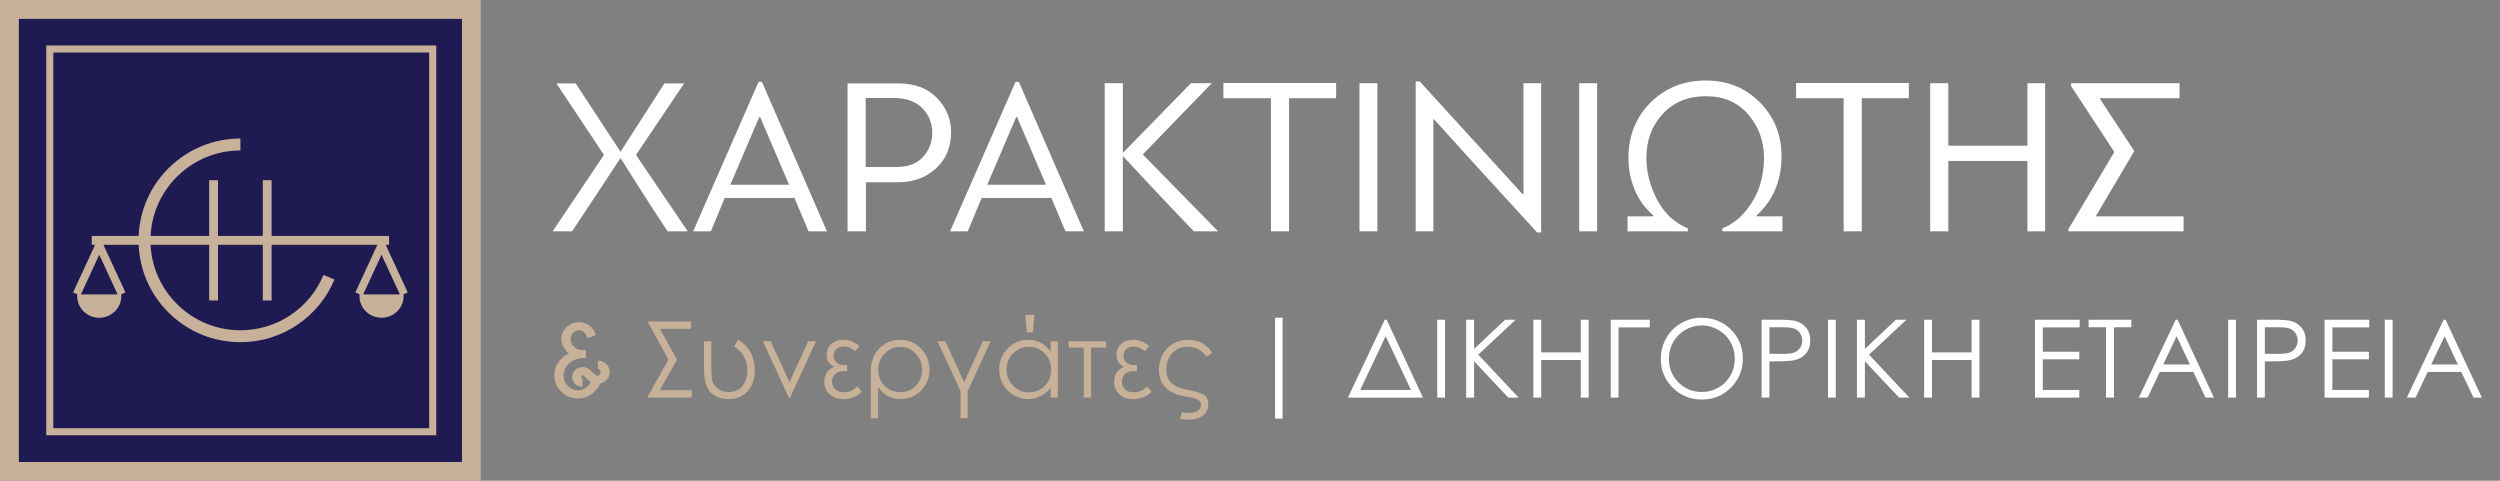
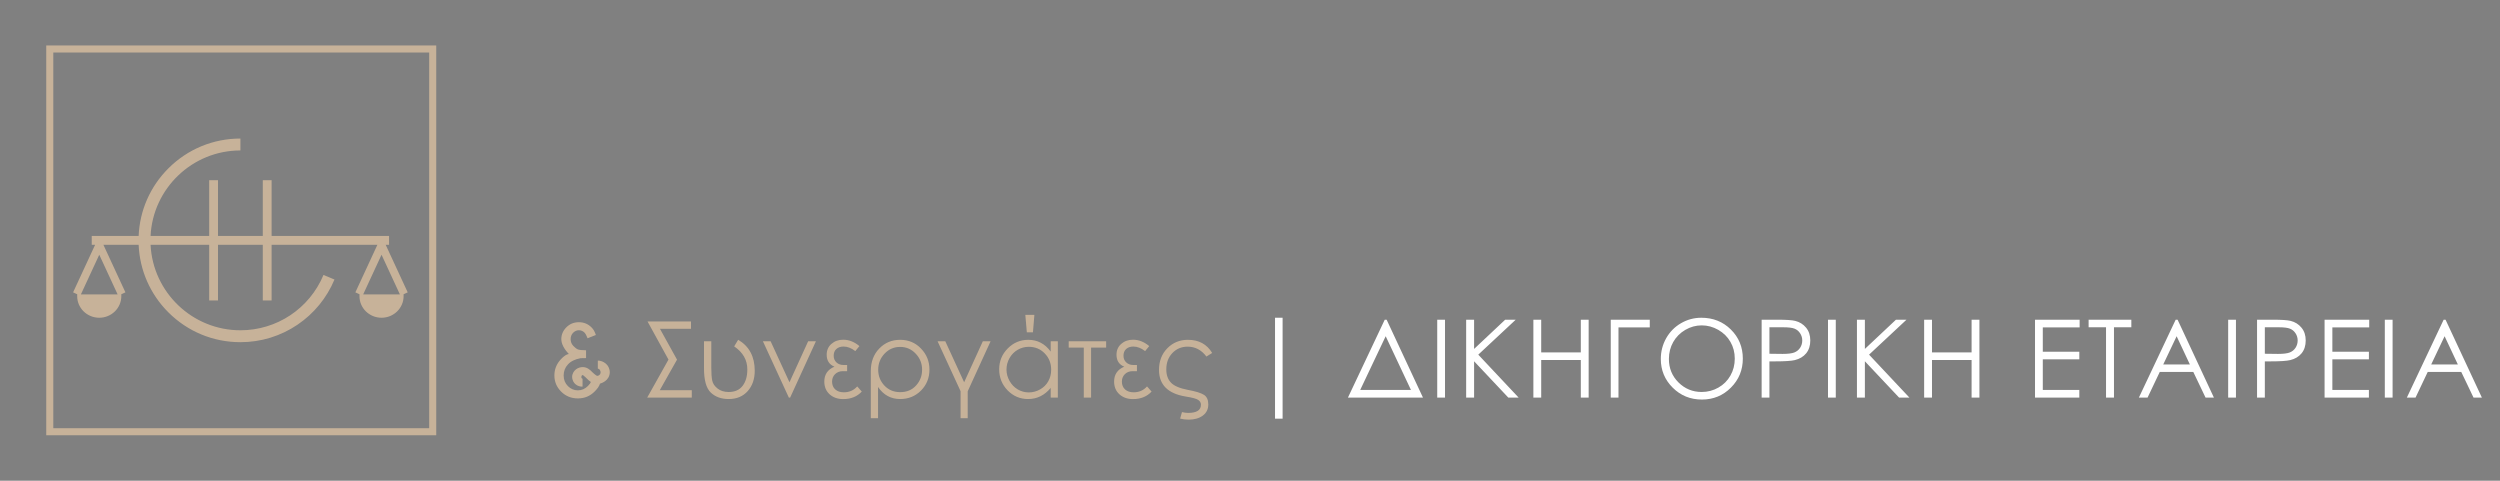
<svg xmlns="http://www.w3.org/2000/svg" width="2075" height="399" viewBox="0 0 2075 399" fill="none">
  <rect x="0" y="0" width="2075" height="399" fill="#808080" stroke="none" />
-   <path d="M383.443 383.451H15.557V15.549H383.443V383.451Z" fill="#1F1A52" />
-   <path d="M383.443 383.451H15.557V15.549H383.443V383.451ZM0 399H399V-9.07114e-06H0V399Z" fill="#C7B299" />
+   <path d="M383.443 383.451H15.557H383.443V383.451Z" fill="#1F1A52" />
  <path d="M362.077 37.734H38.381V361.266H362.077V37.734ZM356.222 355.413H44.236V43.587H356.222V355.413Z" fill="#C7B299" />
  <path d="M301.422 244.374L316.674 211.433L331.926 244.374H301.422ZM97.634 244.374H67.134L82.386 211.433L97.634 244.374ZM338.392 242.655L320.106 203.159H322.915V195.841H225.436V149.587H218.115V195.841H180.941V149.587H173.62V195.841H124.97C126.885 156.384 159.601 124.87 199.545 124.87V114.99C176.963 114.99 155.728 123.781 139.756 139.742C124.656 154.838 115.967 174.639 115.073 195.841H76.145V203.159H78.954L60.669 242.655L64.388 244.374H64.067V245.839C64.067 255.702 72.281 263.726 82.386 263.726C92.487 263.726 100.697 255.702 100.697 245.839V244.374H100.38L104.099 242.655L85.814 203.159H115.073C115.967 224.361 124.656 244.162 139.756 259.259C155.728 275.219 176.963 284.01 199.545 284.01C216.564 284.01 232.969 278.979 246.992 269.46C260.677 260.173 271.265 247.224 277.616 232.013L268.49 228.215C256.851 256.108 229.787 274.131 199.545 274.131C159.601 274.131 126.885 242.617 124.97 203.159H173.62V249.413H180.941V203.159H218.115V249.413H225.436V203.159H313.247L294.957 242.655L298.676 244.374H298.359V245.839C298.359 255.702 306.574 263.726 316.674 263.726C326.774 263.726 334.99 255.702 334.99 245.839V244.374H334.672L338.392 242.655Z" fill="#C7B299" />
-   <path d="M554.092 192C550.124 186.048 545.97 179.724 541.63 173.028C537.29 166.208 532.454 158.644 527.122 150.336C521.914 142.028 517.884 135.642 515.032 131.178L474.856 192H458.674L501.268 128.574L461.836 69.24H477.832L515.032 125.97L551.488 69.24H567.856L527.866 128.574L570.832 192H554.092ZM671.099 192L659.381 164.286H601.535L590.003 192H575.309L629.621 67.938H632.411L686.351 192H671.099ZM630.179 97.14L606.185 153.312H654.917L630.923 97.14H630.179ZM703.467 192V69.24H745.503C759.267 69.24 769.993 73.27 777.681 81.33C785.493 89.266 789.399 98.752 789.399 109.788C789.399 122.188 785.183 132.232 776.751 139.92C768.319 147.484 757.903 151.266 745.503 151.266H718.719V192H703.467ZM741.411 81.33H718.533V138.618H743.829C753.625 138.618 761.065 135.828 766.149 130.248C771.233 124.544 773.775 117.848 773.775 110.16C773.775 102.224 771.047 95.466 765.591 89.886C760.259 84.182 752.199 81.33 741.411 81.33ZM884.345 192L872.627 164.286H814.781L803.249 192H788.555L842.867 67.938H845.657L899.597 192H884.345ZM843.425 97.14L819.431 153.312H868.163L844.169 97.14H843.425ZM931.966 69.054V126.9L988.51 69.054H1005.81L948.52 128.202C955.34 135.27 976.172 156.536 1011.02 192H990.928C983.116 183.94 972.204 172.47 958.192 157.59C944.304 142.71 935.562 133.348 931.966 129.504V192H916.9V69.054H931.966ZM1108.98 81.516H1069.92V192H1054.86V81.516H1015.42V68.868H1108.98V81.516ZM1143.25 192H1128.37V69.054H1143.25V192ZM1189.7 192H1175.01V67.566H1178.36L1263.73 161.124H1264.48V69.054H1279.17V192.93H1275.82C1268.75 185.118 1255.36 170.486 1235.65 149.034C1216.05 127.582 1200.93 110.904 1190.26 99H1189.7V192ZM1325.62 192H1310.74V69.054H1325.62V192ZM1415.78 79.842C1401.15 79.842 1389.25 84.74 1380.07 94.536C1371.02 104.332 1366.49 116.484 1366.49 130.992C1366.49 142.772 1369.47 154.366 1375.42 165.774C1381.37 177.058 1389.87 184.994 1400.9 189.582V192H1350.87V179.538H1372.07C1372.07 179.414 1372.07 179.29 1372.07 179.166C1372.2 179.042 1372.26 178.918 1372.26 178.794C1365.44 172.966 1360.29 165.898 1356.82 157.59C1353.35 149.158 1351.61 140.354 1351.61 131.178C1351.61 112.702 1357.69 97.388 1369.84 85.236C1382.12 72.96 1397.43 66.822 1415.78 66.822C1433.89 66.822 1448.89 72.898 1460.79 85.05C1472.7 97.078 1478.65 111.958 1478.65 129.69C1478.65 149.902 1471.77 166.27 1458 178.794C1458.13 178.918 1458.19 179.166 1458.19 179.538H1479.39V192H1429.55V189.582C1437.23 186.482 1443.81 181.522 1449.26 174.702C1454.72 167.882 1458.56 160.814 1460.79 153.498C1463.03 146.058 1464.14 138.618 1464.14 131.178C1464.14 117.29 1459.8 105.262 1451.12 95.094C1442.44 84.926 1430.66 79.842 1415.78 79.842ZM1584.34 81.516H1545.28V192H1530.21V81.516H1490.78V68.868H1584.34V81.516ZM1697.47 192H1682.77V133.596H1617.11V192H1602.05V69.054H1617.11V120.948H1682.77V69.054H1697.47V192ZM1771.46 125.412L1739.47 179.538H1812.38V192H1716.78V190.14L1754.91 126.156L1719.01 71.472V69.054H1809.03V81.516H1742.63C1747.1 88.212 1756.71 102.844 1771.46 125.412Z" fill="white" />
  <path d="M496.188 299.277C497.906 299.306 499.568 299.764 501.172 300.652C503.549 301.999 505.082 303.947 505.77 306.496C505.999 307.327 506.113 308.143 506.113 308.945C506.113 310.492 505.712 311.982 504.91 313.414C503.564 315.763 501.258 317.439 497.992 318.441C497.391 320.447 495.93 322.595 493.609 324.887C489.799 328.754 485.145 330.688 479.645 330.688C474.173 330.688 469.547 328.811 465.766 325.059C462.013 321.277 460.137 316.809 460.137 311.652C460.137 306.525 461.941 302.027 465.551 298.16C468.072 295.467 470.263 294.021 472.125 293.82C467.971 289.38 465.895 285.27 465.895 281.488C465.895 277.764 467.284 274.499 470.062 271.691C472.87 268.855 476.336 267.438 480.461 267.438C484.615 267.438 488.124 268.884 490.988 271.777C492.535 273.267 493.724 275.358 494.555 278.051L487.68 280.758C486.792 278.438 485.947 276.876 485.145 276.074C483.827 274.757 482.266 274.098 480.461 274.098C478.685 274.098 477.095 274.799 475.691 276.203C474.316 277.578 473.629 279.34 473.629 281.488C473.629 283.637 474.359 285.499 475.82 287.074C477.281 288.621 478.585 289.609 479.73 290.039C480.876 290.469 483.111 290.698 486.434 290.727V297.215L481.879 297.301C477.238 298.16 473.729 299.893 471.352 302.5C469.003 305.078 467.828 308.129 467.828 311.652C467.828 315.147 469.003 318.083 471.352 320.461C473.701 322.81 476.465 323.984 479.645 323.984C482.796 323.984 485.574 322.781 487.98 320.375C489.27 319.086 490.072 317.969 490.387 317.023C489.298 316.336 487.823 315.033 485.961 313.113C484.958 312.168 484.299 311.609 483.984 311.438C483.841 311.352 483.712 311.309 483.598 311.309C483.483 311.309 483.397 311.323 483.34 311.352C483.139 311.409 482.953 311.581 482.781 311.867C482.609 312.211 482.523 312.526 482.523 312.812C482.523 313.013 482.538 313.214 482.566 313.414C482.71 313.844 482.882 314.116 483.082 314.23C483.139 314.259 483.283 314.273 483.512 314.273V320.891H483.082C481.678 320.891 480.303 320.533 478.957 319.816C477.009 318.699 475.749 317.066 475.176 314.918C474.975 314.202 474.875 313.5 474.875 312.812C474.875 311.523 475.219 310.263 475.906 309.031C477.109 307.026 478.857 305.694 481.148 305.035C482.008 304.806 482.839 304.691 483.641 304.691C485.216 304.691 486.677 305.092 488.023 305.895C489.169 306.525 490.587 307.728 492.277 309.504C493.538 310.65 494.426 311.366 494.941 311.652C495.285 311.853 495.6 311.953 495.887 311.953C496.059 311.953 496.259 311.91 496.488 311.824C497.147 311.652 497.677 311.237 498.078 310.578C498.365 310.034 498.508 309.49 498.508 308.945C498.508 308.659 498.451 308.344 498.336 308C498.107 307.169 497.677 306.568 497.047 306.195C496.789 306.081 496.503 306.009 496.188 305.98V299.277ZM574.176 330H537.18L554.84 298.461L537.438 266.793H573.531V272.895H547.75L561.93 298.504L547.621 323.855H574.176V330ZM584.316 283.25H590.375V305.078C590.375 309.747 590.633 313.342 591.148 315.863C591.664 318.355 593.139 320.561 595.574 322.48C598.009 324.4 601.089 325.359 604.812 325.359C609.883 325.359 613.721 323.669 616.328 320.289C618.964 316.909 620.281 312.354 620.281 306.625C620.281 298.805 616.643 292.431 609.367 287.504L612.676 282.004C621.842 287.389 626.426 295.969 626.426 307.742C626.426 314.617 624.478 320.246 620.582 324.629C616.686 329.012 611.43 331.203 604.812 331.203C598.682 331.203 593.727 329.413 589.945 325.832C586.193 322.251 584.316 315.562 584.316 305.766V283.25ZM633.215 283.25H639.617L655.258 317.281L670.77 283.25H677.215L655.816 330H654.742L633.215 283.25ZM715.285 325.016C711.389 329.169 706.247 331.246 699.859 331.246C695.276 331.246 691.509 329.914 688.559 327.25C685.637 324.586 684.176 321.062 684.176 316.68C684.176 310.807 686.983 306.697 692.598 304.348C688.301 302.6 686.152 299.292 686.152 294.422C686.152 290.727 687.456 287.733 690.062 285.441C692.698 283.121 695.978 281.961 699.902 281.961C704.629 281.961 709.098 283.723 713.309 287.246L709.914 291.414C706.648 288.893 703.397 287.633 700.16 287.633C697.639 287.633 695.634 288.32 694.145 289.695C692.684 291.042 691.953 292.904 691.953 295.281C691.953 297.516 692.712 299.349 694.23 300.781C695.749 302.214 697.668 302.93 699.988 302.93H703.125V308.086H699.43C696.909 308.086 694.803 308.902 693.113 310.535C691.452 312.168 690.621 314.23 690.621 316.723C690.621 319.473 691.509 321.65 693.285 323.254C695.061 324.829 697.424 325.617 700.375 325.617C704.901 325.617 708.611 323.984 711.504 320.719L715.285 325.016ZM728.777 321.191V347.102H722.762V308.043C722.762 300.423 725.082 294.193 729.723 289.352C734.392 284.482 740.193 282.047 747.125 282.047C754.086 282.047 759.872 284.482 764.484 289.352C769.125 294.193 771.445 299.993 771.445 306.754C771.445 313.629 769.111 319.43 764.441 324.156C759.772 328.854 754 331.203 747.125 331.203C739.448 331.203 733.332 327.866 728.777 321.191ZM747.125 287.934C742.026 287.934 737.715 289.796 734.191 293.52C730.668 297.243 728.906 301.698 728.906 306.883C728.906 312.01 730.625 316.393 734.062 320.031C737.529 323.669 741.883 325.488 747.125 325.488C752.625 325.488 757.036 323.641 760.359 319.945C763.682 316.25 765.344 311.896 765.344 306.883C765.344 301.698 763.568 297.243 760.016 293.52C756.492 289.796 752.195 287.934 747.125 287.934ZM822.191 283.25L803.199 324.758V347.102H797.27V324.672L778.191 283.25H784.594L800.234 317.281L815.746 283.25H822.191ZM878.008 283.25V330H872.078V321.965C869.557 325.03 866.721 327.336 863.57 328.883C860.448 330.43 857.025 331.203 853.301 331.203C846.684 331.203 841.026 328.811 836.328 324.027C831.659 319.215 829.324 313.371 829.324 306.496C829.324 299.764 831.688 294.007 836.414 289.223C841.141 284.439 846.827 282.047 853.473 282.047C857.311 282.047 860.777 282.863 863.871 284.496C866.993 286.129 869.729 288.578 872.078 291.844V283.25H878.008ZM853.945 287.848C850.594 287.848 847.5 288.678 844.664 290.34C841.828 291.973 839.565 294.279 837.875 297.258C836.214 300.237 835.383 303.388 835.383 306.711C835.383 310.005 836.228 313.156 837.918 316.164C839.608 319.172 841.871 321.521 844.707 323.211C847.572 324.872 850.637 325.703 853.902 325.703C857.197 325.703 860.319 324.872 863.27 323.211C866.22 321.549 868.483 319.301 870.059 316.465C871.663 313.629 872.465 310.435 872.465 306.883C872.465 301.469 870.674 296.943 867.094 293.305C863.542 289.667 859.159 287.848 853.945 287.848ZM858.543 261.336L857.34 275.859H852.27L851.023 261.336H858.543ZM918.098 288.535H905.594V330H899.535V288.535H887.031V283.25H918.098V288.535ZM955.824 325.016C951.928 329.169 946.786 331.246 940.398 331.246C935.815 331.246 932.048 329.914 929.098 327.25C926.176 324.586 924.715 321.062 924.715 316.68C924.715 310.807 927.522 306.697 933.137 304.348C928.84 302.6 926.691 299.292 926.691 294.422C926.691 290.727 927.995 287.733 930.602 285.441C933.237 283.121 936.517 281.961 940.441 281.961C945.168 281.961 949.637 283.723 953.848 287.246L950.453 291.414C947.188 288.893 943.936 287.633 940.699 287.633C938.178 287.633 936.173 288.32 934.684 289.695C933.223 291.042 932.492 292.904 932.492 295.281C932.492 297.516 933.251 299.349 934.77 300.781C936.288 302.214 938.207 302.93 940.527 302.93H943.664V308.086H939.969C937.448 308.086 935.342 308.902 933.652 310.535C931.991 312.168 931.16 314.23 931.16 316.723C931.16 319.473 932.048 321.65 933.824 323.254C935.6 324.829 937.964 325.617 940.914 325.617C945.44 325.617 949.15 323.984 952.043 320.719L955.824 325.016ZM1006.1 292.961L1001.33 295.926C997.203 290.454 992.004 287.719 985.73 287.719C980.66 287.719 976.435 289.495 973.055 293.047C969.703 296.57 968.027 301.082 968.027 306.582C968.027 311.251 969.345 314.947 971.98 317.668C974.616 320.361 979.271 322.337 985.945 323.598C992.391 324.801 996.816 326.161 999.223 327.68C1001.66 329.198 1002.88 331.862 1002.88 335.672C1002.88 339.625 1001.36 342.719 998.32 344.953C995.312 347.188 991.402 348.305 986.59 348.305C984.098 348.305 981.734 348.018 979.5 347.445L981.047 342.031C982.852 342.49 984.556 342.719 986.16 342.719C993.236 342.719 996.773 340.456 996.773 335.93C996.773 334.24 996 332.893 994.453 331.891C992.906 330.888 989.512 329.971 984.27 329.141C969.402 326.763 961.969 319.387 961.969 307.012C961.969 299.764 964.26 293.792 968.844 289.094C973.427 284.396 979.142 282.047 985.988 282.047C995.04 282.047 1001.74 285.685 1006.1 292.961Z" fill="#C7B299" />
  <path d="M1058.27 263.73H1064.56V347.49H1058.27V263.73ZM1181.06 330H1118.79L1149.33 265.356H1150.91L1181.06 330ZM1171.08 323.628L1150.12 279.067L1128.98 323.628H1171.08ZM1192.9 265.356H1199.36V330H1192.9V265.356ZM1216.91 265.356H1223.5V289.614L1249.3 265.356H1258.04L1226.97 294.36L1260.46 330H1251.89L1223.5 299.854V330H1216.91V265.356ZM1272.7 265.356H1279.2V292.471H1312.07V265.356H1318.58V330H1312.07V298.799H1279.2V330H1272.7V265.356ZM1369.31 271.729H1343.34V330H1336.92V265.356H1369.31V271.729ZM1412.09 263.73C1421.87 263.73 1430.06 266.997 1436.65 273.53C1443.24 280.063 1446.54 288.105 1446.54 297.656C1446.54 307.119 1443.24 315.146 1436.65 321.738C1430.09 328.33 1422.08 331.626 1412.61 331.626C1403.03 331.626 1394.95 328.345 1388.36 321.782C1381.76 315.22 1378.47 307.28 1378.47 297.964C1378.47 291.753 1379.96 285.996 1382.95 280.693C1385.97 275.391 1390.07 271.245 1395.25 268.257C1400.44 265.239 1406.05 263.73 1412.09 263.73ZM1412.39 270.059C1407.62 270.059 1403.09 271.304 1398.81 273.794C1394.54 276.284 1391.2 279.639 1388.79 283.857C1386.39 288.076 1385.19 292.778 1385.19 297.964C1385.19 305.64 1387.84 312.129 1393.15 317.432C1398.48 322.705 1404.89 325.342 1412.39 325.342C1417.4 325.342 1422.03 324.126 1426.28 321.694C1430.56 319.263 1433.88 315.938 1436.26 311.719C1438.66 307.5 1439.86 302.812 1439.86 297.656C1439.86 292.529 1438.66 287.9 1436.26 283.77C1433.88 279.609 1430.53 276.284 1426.19 273.794C1421.86 271.304 1417.26 270.059 1412.39 270.059ZM1462.16 265.356H1475.03C1482.42 265.356 1487.4 265.679 1489.98 266.323C1493.67 267.231 1496.69 269.106 1499.03 271.948C1501.37 274.761 1502.54 278.306 1502.54 282.583C1502.54 286.89 1501.4 290.449 1499.12 293.262C1496.83 296.045 1493.68 297.92 1489.67 298.887C1486.74 299.59 1481.26 299.941 1473.23 299.941H1468.62V330H1462.16V265.356ZM1468.62 271.641V293.613L1479.56 293.745C1483.99 293.745 1487.22 293.35 1489.27 292.559C1491.32 291.738 1492.94 290.435 1494.11 288.647C1495.28 286.831 1495.87 284.81 1495.87 282.583C1495.87 280.415 1495.28 278.438 1494.11 276.65C1492.94 274.834 1491.38 273.545 1489.45 272.783C1487.54 272.021 1484.41 271.641 1480.04 271.641H1468.62ZM1517.24 265.356H1523.7V330H1517.24V265.356ZM1541.26 265.356H1547.85V289.614L1573.64 265.356H1582.39L1551.32 294.36L1584.81 330H1576.24L1547.85 299.854V330H1541.26V265.356ZM1597.04 265.356H1603.55V292.471H1636.42V265.356H1642.92V330H1636.42V298.799H1603.55V330H1597.04V265.356ZM1689.06 265.356H1726.1V271.729H1695.52V291.943H1725.84V298.271H1695.52V323.628H1725.84V330H1689.06V265.356ZM1733.55 271.641V265.356H1769.01V271.641H1754.6V330H1748.01V271.641H1733.55ZM1807.4 265.356L1837.54 330H1830.6L1820.45 308.73H1792.59L1782.48 330H1775.27L1805.81 265.356H1807.4ZM1806.61 279.067L1795.49 302.49H1817.59L1806.61 279.067ZM1849.38 265.356H1855.84V330H1849.38V265.356ZM1873.35 265.356H1886.23C1893.61 265.356 1898.59 265.679 1901.17 266.323C1904.86 267.231 1907.88 269.106 1910.22 271.948C1912.57 274.761 1913.74 278.306 1913.74 282.583C1913.74 286.89 1912.6 290.449 1910.31 293.262C1908.03 296.045 1904.88 297.92 1900.86 298.887C1897.93 299.59 1892.46 299.941 1884.43 299.941H1879.81V330H1873.35V265.356ZM1879.81 271.641V293.613L1890.76 293.745C1895.18 293.745 1898.42 293.35 1900.47 292.559C1902.52 291.738 1904.13 290.435 1905.3 288.647C1906.47 286.831 1907.06 284.81 1907.06 282.583C1907.06 280.415 1906.47 278.438 1905.3 276.65C1904.13 274.834 1902.58 273.545 1900.64 272.783C1898.74 272.021 1895.6 271.641 1891.24 271.641H1879.81ZM1929.4 265.356H1966.45V271.729H1935.86V291.943H1966.19V298.271H1935.86V323.628H1966.19V330H1929.4V265.356ZM1979.39 265.356H1985.85V330H1979.39V265.356ZM2029.81 265.356L2059.96 330H2053.02L2042.86 308.73H2015L2004.9 330H1997.69L2028.23 265.356H2029.81ZM2029.02 279.067L2017.9 302.49H2040.01L2029.02 279.067Z" fill="white" />
</svg>